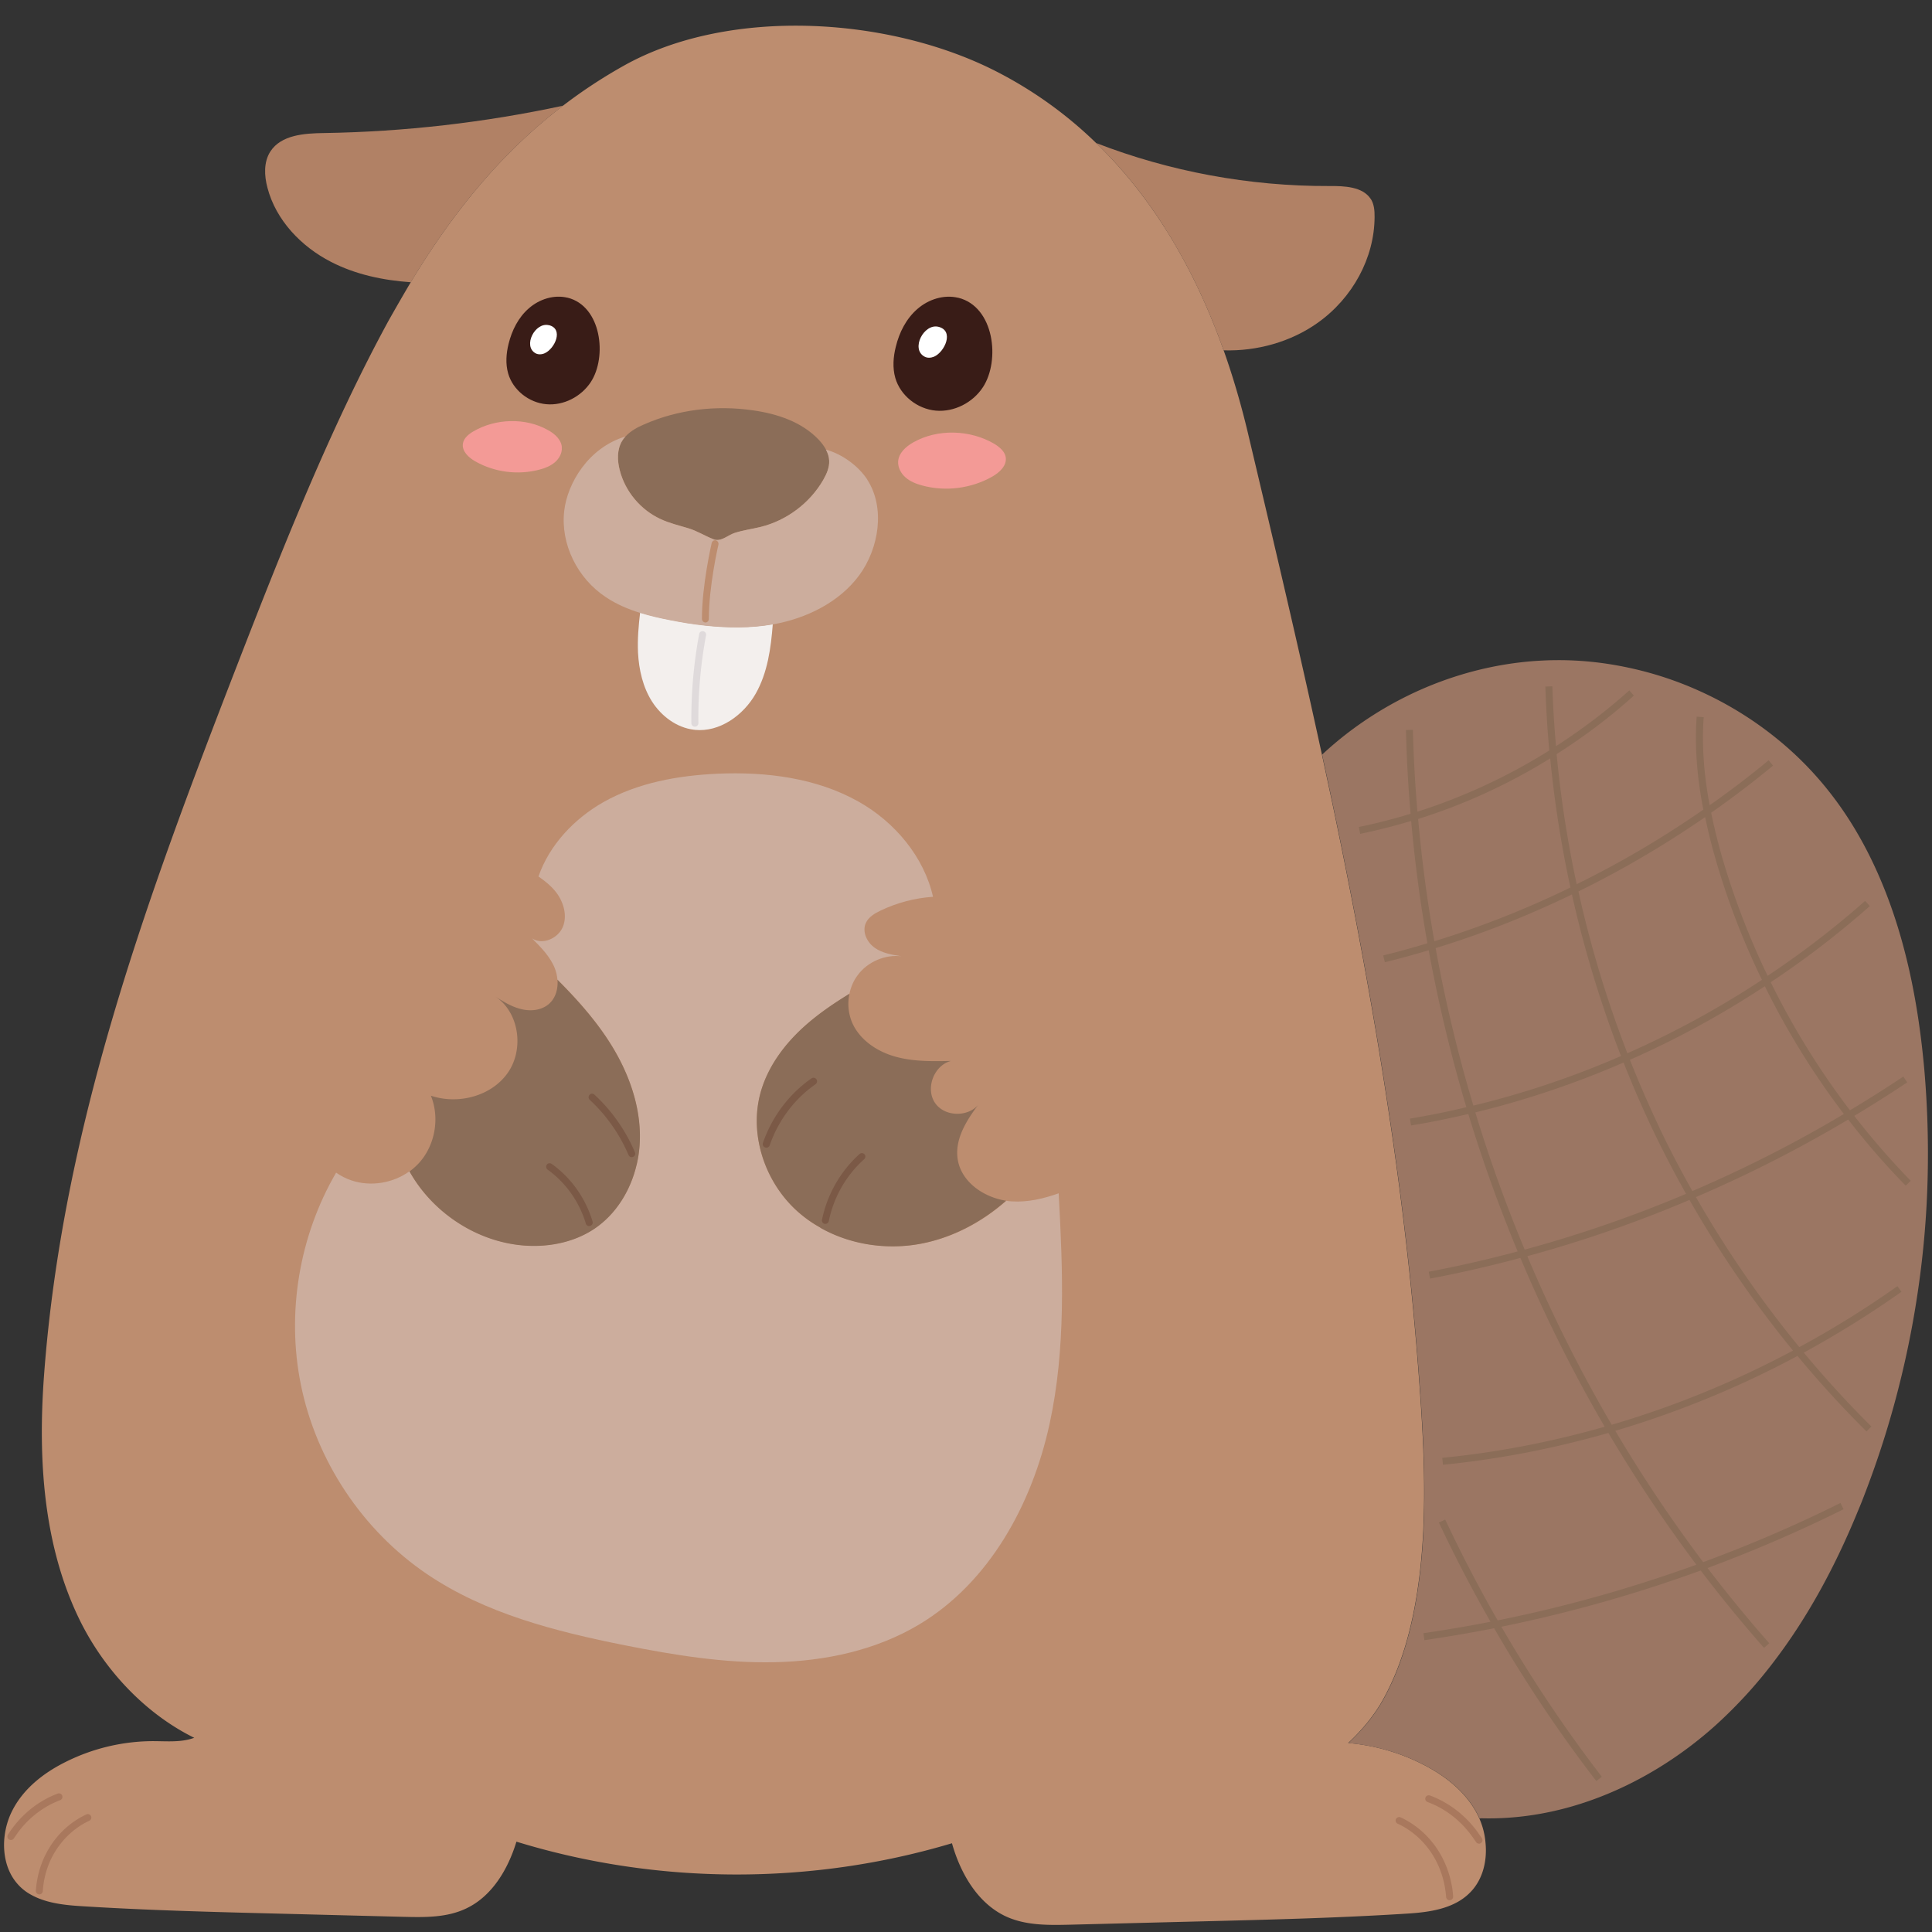
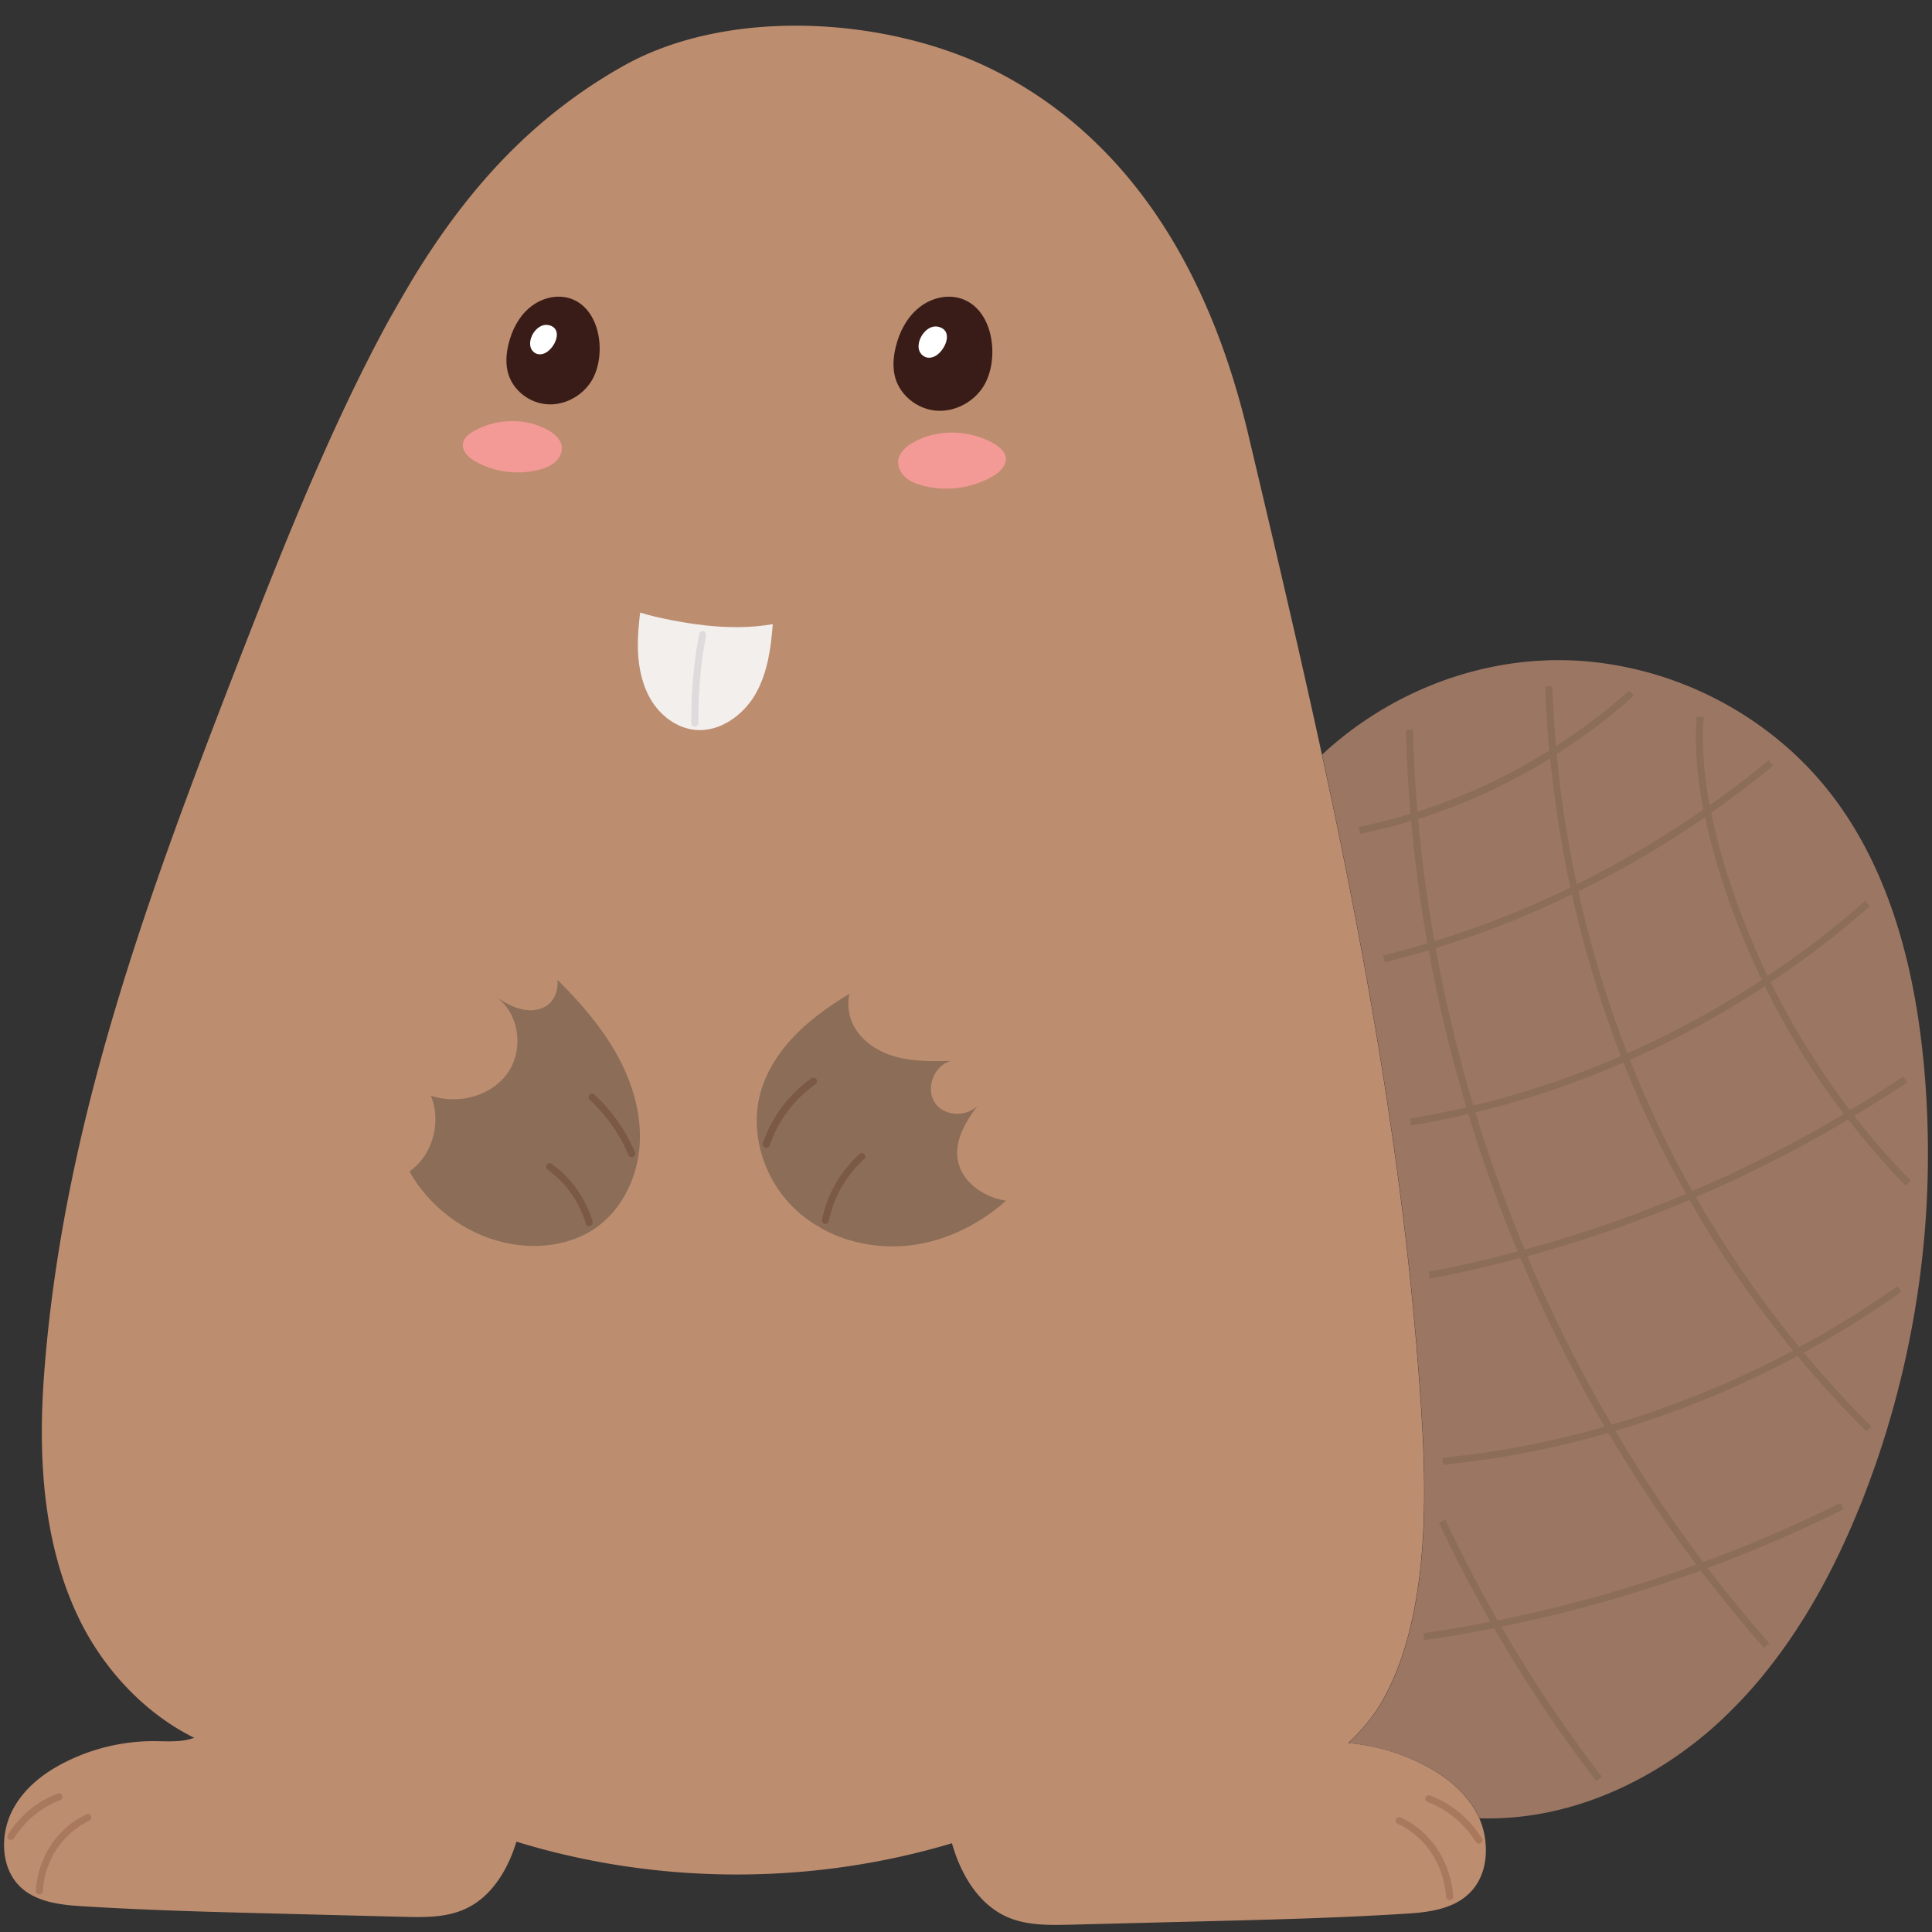
<svg xmlns="http://www.w3.org/2000/svg" id="Layer_1" data-name="Layer 1" viewBox="0 0 256 256">
  <rect x="0" y="0" width="256" height="256" fill="#333333" stroke="none" />
  <defs>
    <clipPath id="clippath">
      <path d="M0 .84h256v254.33H0z" class="cls-4" />
    </clipPath>
    <clipPath id="clippath-1">
      <path d="M-.06.5h256.14v255.03H-.06z" class="cls-4" />
    </clipPath>
    <clipPath id="clippath-2">
      <path d="M.5 3.28h196.56v251.88H.5z" class="cls-4" />
    </clipPath>
    <style>.cls-4{fill:none}.cls-10{fill:#8b6d58}.cls-15{fill:#bd8d6f}</style>
  </defs>
  <g style="clip-path:url(#clippath)">
    <g style="clip-path:url(#clippath-1)">
      <path d="M54.42 37.4c5.52-9.15 11.92-17.1 20.2-23.41 2.52-1.93 5.22-3.71 8.1-5.32 14.09-7.86 35.63-6.45 49.88 1.1a54.57 54.57 0 0 1 12.64 9.18c7.73 7.47 13.17 16.98 16.9 27.47 1.26 3.55 2.32 7.2 3.21 10.93 3.36 14.19 6.72 28.39 9.81 42.63.53 2.48 1.07 4.96 1.59 7.44 1.23 5.9 2.41 11.81 3.51 17.74 1.4 7.5 2.68 15.01 3.8 22.54 1.06 7.02 1.97 14.08 2.72 21.15.64 6.04 1.16 12.12 1.55 18.2.15 2.38.28 4.92.34 7.51.06 2.71.05 5.48-.08 8.26-.27 5.47-1.01 10.97-2.6 15.97-.71 2.23-1.6 4.36-2.69 6.34-1.14 2.07-2.73 4.03-4.66 5.83 3.41.29 6.78 1.24 9.88 2.82 2.95 1.5 5.75 3.65 7.3 6.74.07.15.15.3.21.46.44 1 .72 2.1.81 3.21.22 2.24-.29 4.53-1.69 6.19-.57.67-1.24 1.21-1.99 1.63-2.06 1.16-4.6 1.43-6.98 1.57-9.09.57-18.19.79-27.29 1.02-5.67.14-11.36.29-17.05.43-2.95.07-6.02.13-8.71-1.17-3.56-1.73-5.84-5.54-6.99-9.62-18.69 5.59-39.06 5.52-57.71-.21-1.15 3.77-3.29 7.23-6.59 8.82-2.59 1.26-5.53 1.21-8.38 1.14l-16.39-.42c-8.74-.22-17.51-.44-26.23-.99-2.29-.14-4.73-.4-6.71-1.51a6.38 6.38 0 0 1-1.92-1.57c-1.34-1.59-1.83-3.8-1.63-5.96.12-1.23.46-2.45 1-3.53 1.48-2.98 4.17-5.06 7.01-6.49a26.05 26.05 0 0 1 11.66-2.81c1.6 0 3.23.15 4.79-.23.23-.06.46-.13.7-.21-6.5-3.21-11.9-8.97-15.15-15.55-4.85-9.88-5.56-21.29-4.77-32.28 2.41-33.02 13.62-63.39 25.59-94.27 5.84-15.06 12.4-31.64 20.15-45.81.96-1.69 1.91-3.35 2.88-4.98Z" class="cls-15" style="clip-path:url(#clippath-2)" />
      <path d="M126.96 39.45c4.8 1.17 5.6 8.33 3.28 11.86-1.34 2.05-3.82 3.32-6.25 3.1-2.43-.22-4.69-1.99-5.36-4.34-.38-1.34-.27-2.78.07-4.13.46-1.9 1.38-3.72 2.86-5 1.47-1.28 3.51-1.94 5.41-1.48Zm-51.77-.01c4.52 1.11 5.28 7.86 3.09 11.19-1.27 1.93-3.6 3.14-5.89 2.93-2.3-.2-4.43-1.87-5.06-4.09-.36-1.27-.26-2.63.06-3.91.44-1.79 1.3-3.51 2.69-4.71 1.38-1.21 3.33-1.84 5.12-1.4Z" style="fill:#391c17" />
      <path d="M102.41 82.7c-2.94.52-5.94.49-8.92.17-.06 0-.1 0-.16-.02-1.52-.16-3.03-.42-4.53-.71-1.33-.26-2.67-.57-3.98-.97-.21 1.77-.36 3.52-.28 5.3.12 2.28.64 4.58 1.87 6.51 1.24 1.92 3.23 3.42 5.5 3.71.06 0 .1 0 .15.02 3.28.34 6.44-1.92 8.07-4.79 1.58-2.78 2.02-6.03 2.27-9.23Z" style="fill:#f3efed" />
      <path d="M133.26 60.57c.19 1.12-.83 2.05-1.79 2.59-2.78 1.57-6.18 2.01-9.27 1.17-.79-.21-1.58-.52-2.2-1.06-.62-.53-1.05-1.34-.99-2.16.09-1.09 1.02-1.93 1.98-2.48 3.24-1.85 7.58-1.7 10.78.19.67.42 1.36.98 1.49 1.74Zm-58.82-1.3c.07.75-.34 1.49-.91 1.98-.57.49-1.29.78-2.02.97-2.84.76-5.96.37-8.52-1.08-.9-.51-1.82-1.36-1.65-2.38.12-.71.74-1.22 1.37-1.59 2.94-1.73 6.93-1.87 9.92-.17.88.48 1.74 1.25 1.82 2.26Z" style="fill:#f39a96" />
-       <path d="M82.9 57.82c.66-.72 1.56-1.21 2.46-1.59 4.49-1.98 9.56-2.56 14.4-1.86 3.2.45 6.46 1.52 8.7 3.87.38.4.73.85.99 1.34.24.45.41.94.42 1.45.05.92-.34 1.79-.79 2.58-1.78 3.06-4.84 5.36-8.28 6.21-1.14.28-2.31.43-3.43.79-.88.29-1.61 1.02-2.47.93-.12 0-.24-.04-.36-.09-1.14-.44-2.14-1.1-3.35-1.46-1.22-.37-2.48-.66-3.65-1.21-2.64-1.21-4.69-3.65-5.41-6.46-.34-1.3-.38-2.74.3-3.88.14-.24.29-.44.47-.62Z" class="cls-10" />
-       <path d="M114.92 63.54c-1.14-1.74-3.28-3.37-5.48-3.96.24.45.41.94.43 1.45.05.92-.35 1.79-.8 2.58-1.77 3.06-4.84 5.36-8.28 6.21-1.14.28-2.31.43-3.43.79-.88.29-1.61 1.02-2.47.93-.12 0-.24-.04-.36-.09-1.14-.44-2.14-1.1-3.35-1.46-1.22-.37-2.48-.66-3.65-1.21-2.64-1.21-4.69-3.65-5.41-6.46-.34-1.3-.38-2.74.3-3.88.13-.22.29-.42.45-.6-4.92 1.48-7.7 6.22-8.11 9.87-.5 4.38 1.74 8.93 5.54 11.43 1.38.92 2.91 1.57 4.51 2.07 1.3.41 2.64.71 3.98.97 1.5.3 3 .55 4.53.71.06 0 .1 0 .15.02 2.98.31 5.98.35 8.92-.17 4.49-.79 8.83-2.95 11.46-6.51 2.64-3.59 3.47-8.98 1.06-12.68Zm-30.56 90.77c.2-.84.34-1.71.38-2.56.3-4.34-1.07-8.68-3.24-12.45-2.03-3.53-4.75-6.61-7.64-9.5-.04-.5-.15-1-.33-1.46-.61-1.57-1.84-2.8-3.03-4 1.38.93 3.45 0 4.08-1.52.63-1.53.08-3.36-.94-4.65-.64-.8-1.44-1.45-2.29-2.03 1.44-4.16 4.72-7.65 8.6-9.85 4.57-2.58 9.89-3.53 15.14-3.77 6.43-.28 13.09.55 18.69 3.71 4.78 2.69 8.66 7.31 9.85 12.6-2.41.16-4.77.79-6.94 1.82-.79.38-1.62.87-1.97 1.67-.51 1.15.16 2.55 1.19 3.27 1.02.72 2.32.93 3.56 1.12-2.19-.26-4.5.72-5.81 2.49-.56.73-.92 1.59-1.11 2.49-2.09 1.29-4.13 2.66-5.95 4.3-2.62 2.35-4.82 5.29-5.79 8.68-.65 2.3-.69 4.73-.19 7.07.71 3.34 2.49 6.48 5.05 8.78.93.84 1.95 1.57 3.05 2.16 3.95 2.23 8.77 2.95 13.26 2.13 4.22-.79 8.13-2.85 11.36-5.7.25.05.51.07.76.08 2.12.13 4.17-.36 6.18-1.07.56 10.25.97 20.62-1.22 30.62-2.32 10.59-7.95 20.91-17.23 26.49-5.73 3.44-12.49 4.88-19.17 5.02-6.67.15-13.31-.94-19.87-2.24-9.19-1.84-18.5-4.2-26.25-9.46-8.52-5.79-14.65-15.01-16.68-25.11-1.92-9.5-.2-19.69 4.68-28.06.62.44 1.29.78 2 1.02 2.57.88 5.53.38 7.72-1.2 2.93 5.25 8.45 9.03 14.44 9.75 3.45.41 7.12-.2 10.02-2.12 0 0 .02 0 .02-.02 2.9-1.94 4.82-5.1 5.62-8.51Z" style="fill:#ccad9d" />
+       <path d="M82.9 57.82Z" class="cls-10" />
      <path d="M254.99 141.81c-.05-.55-.1-1.09-.16-1.64-.78-7.71-2.35-15.51-5.25-22.65-1.85-4.57-4.23-8.88-7.31-12.75a44.15 44.15 0 0 0-6.53-6.65 46.634 46.634 0 0 0-10.11-6.36 46.17 46.17 0 0 0-9.85-3.29c-3.27-.7-6.6-1.05-9.94-.99-.64 0-1.29.04-1.92.07-7 .42-13.88 2.53-19.98 6.01-3.15 1.8-6.1 3.95-8.75 6.43.54 2.48 1.07 4.96 1.59 7.44 1.23 5.9 2.41 11.81 3.51 17.74 1.4 7.5 2.68 15.01 3.8 22.54 1.06 7.02 1.97 14.08 2.72 21.15.64 6.04 1.16 12.12 1.55 18.2.15 2.38.28 4.92.34 7.51.06 2.71.05 5.48-.08 8.26-.27 5.47-1.01 10.97-2.6 15.97-.71 2.23-1.6 4.36-2.69 6.34-1.14 2.06-2.73 4.02-4.66 5.83 3.41.29 6.78 1.24 9.88 2.82 2.95 1.5 5.75 3.65 7.3 6.74.07.15.15.3.21.46l.13-.06c5.09.15 10.15-.75 14.95-2.5 5.95-2.16 11.51-5.61 16.23-9.86a61.39 61.39 0 0 0 7.8-8.56c4.45-5.86 7.97-12.45 10.8-19.27.3-.74.62-1.47.9-2.21 1.08-2.78 2.07-5.59 2.95-8.43 1.96-6.32 3.42-12.8 4.36-19.34.7-4.84 1.12-9.73 1.24-14.61.12-4.77-.02-9.55-.43-14.32Z" style="fill:#9b7663" />
-       <path d="M181.62 26.33c.46.71.53 1.58.52 2.42-.02 5.42-2.91 10.75-7.56 14.04-3.52 2.5-8.01 3.77-12.44 3.63-3.73-10.48-9.17-20-16.9-27.47 9.74 3.78 20.31 5.74 30.88 5.7 2.03-.02 4.44.09 5.49 1.69ZM74.63 13.99c-8.28 6.31-14.68 14.25-20.2 23.41-3.67-.26-7.31-1.02-10.57-2.7-3.95-2.03-7.3-5.52-8.42-9.82-.43-1.6-.51-3.41.38-4.8 1.42-2.2 4.49-2.42 7.11-2.45 10.66-.17 21.29-1.39 31.7-3.63Z" style="fill:#b18165" />
      <path d="M108.72 162.67c-1.09-.6-2.11-1.32-3.05-2.16-2.56-2.29-4.34-5.43-5.05-8.78-.5-2.34-.47-4.77.19-7.07.97-3.39 3.17-6.33 5.79-8.68 1.83-1.64 3.86-3.02 5.95-4.3a6.47 6.47 0 0 0 .35 3.79c.99 2.3 3.28 3.84 5.67 4.52 2.41.69 4.95.64 7.44.59-2.28.58-3.44 3.7-2.08 5.61 1.27 1.79 4.27 1.84 5.67.23-1.56 2.09-3.05 4.48-2.72 7.04.38 3.05 3.36 5.17 6.43 5.64-3.23 2.85-7.14 4.92-11.36 5.71-4.49.84-9.29.12-13.25-2.12Zm-24.36-8.36c-.79 3.42-2.72 6.58-5.61 8.52 0 0-.02 0-.03.02-2.91 1.93-6.57 2.53-10.02 2.12-5.99-.72-11.5-4.5-14.44-9.75.43-.3.81-.65 1.17-1.02 2.21-2.35 2.88-6.03 1.66-9.02 3.62 1.23 8.07.07 10.23-3.08 2.17-3.15 1.45-8.09-1.79-10.12 1.1.7 2.22 1.41 3.49 1.72 1.26.33 2.71.19 3.7-.66.91-.78 1.24-2.01 1.15-3.21 2.88 2.88 5.6 5.96 7.64 9.5 2.17 3.77 3.55 8.11 3.24 12.45-.06.84-.19 1.71-.39 2.55Z" class="cls-10" />
      <path d="M124.34 43.3c2.14.52.84 3.34-.57 3.96-.41.17-.9.21-1.29-.02-1.82-1.01-.07-4.4 1.86-3.94Zm-51.62-.22c2.02.49.79 3.14-.55 3.73-.38.17-.85.2-1.21 0-1.71-.95-.07-4.16 1.76-3.72Z" style="fill:#fff" />
      <path d="M92.07 96.29c-.25 0-.46-.2-.46-.46-.04-3.96.31-7.94 1.04-11.85a.464.464 0 0 1 .91.17c-.72 3.85-1.07 7.78-1.02 11.67 0 .25-.2.47-.47.47Z" style="fill:#dfdadb" />
      <path d="M83.71 153.33c-.18 0-.35-.11-.43-.29a21.362 21.362 0 0 0-5.14-7.31.462.462 0 0 1-.02-.66c.17-.19.47-.2.65-.02 2.29 2.11 4.14 4.75 5.36 7.63.1.24 0 .51-.25.61-.06.03-.12.04-.18.04Zm-5.64 9.14c-.2 0-.38-.13-.44-.33-.86-2.89-2.66-5.43-5.07-7.16a.484.484 0 0 1-.11-.65c.15-.21.43-.25.65-.11 2.58 1.84 4.5 4.56 5.42 7.64.07.25-.07.5-.31.57-.05.02-.1.02-.14.02Zm23.46-10.4s-.1 0-.15-.03a.466.466 0 0 1-.29-.59c1.2-3.48 3.49-6.52 6.44-8.56.21-.15.5-.09.65.12.15.21.09.5-.11.65-2.78 1.93-4.95 4.81-6.08 8.1-.07.2-.25.31-.44.31Zm7.84 10.1h-.09a.462.462 0 0 1-.36-.55c.69-3.36 2.46-6.45 4.98-8.71a.46.46 0 1 1 .61.69c-2.38 2.12-4.05 5.04-4.69 8.2-.04.21-.23.37-.45.37Z" style="fill:#7b5946" />
      <path d="M5.21 251.02h-.03a.466.466 0 0 1-.43-.49c.11-1.66.55-3.32 1.28-4.77 1.18-2.38 3.1-4.27 5.42-5.34.23-.11.51 0 .61.23.11.23 0 .51-.23.61-2.09.96-3.9 2.75-4.98 4.9-.67 1.34-1.08 2.87-1.18 4.42-.02.25-.22.44-.46.44Zm-3.77-7.21a.59.59 0 0 1-.25-.07.468.468 0 0 1-.14-.64c.07-.11.15-.23.23-.34 1.56-2.34 3.83-4.16 6.39-5.11a.466.466 0 0 1 .33.87c-2.38.89-4.5 2.58-5.96 4.78-.08.11-.15.21-.2.3a.49.49 0 0 1-.4.21Zm190.64 7.98c-.24 0-.44-.19-.46-.43-.12-1.62-.55-3.21-1.24-4.6-1.13-2.28-2.97-4.09-5.18-5.11a.46.46 0 0 1-.23-.61c.11-.23.38-.33.62-.23 2.4 1.11 4.4 3.07 5.62 5.53.75 1.5 1.22 3.21 1.34 4.95.02.25-.17.47-.43.49h-.03Zm3.89-7.5c-.16 0-.31-.08-.4-.23-.06-.1-.12-.18-.2-.28-1.53-2.32-3.73-4.09-6.21-5a.469.469 0 0 1-.28-.59c.09-.24.35-.36.59-.28 2.66.98 5.03 2.87 6.66 5.34.08.11.17.22.24.35.13.22.06.51-.17.63a.39.39 0 0 1-.23.07Z" style="fill:#a9785d" />
      <path d="M244.9 148.34a97.69 97.69 0 0 0 7.62 8.77l.66-.65a103.76 103.76 0 0 1-7.48-8.6c2.32-1.39 4.68-2.88 7.02-4.44l-.52-.77a175.36 175.36 0 0 1-7.07 4.47 102.73 102.73 0 0 1-10.5-16.97c4.61-3.06 9.03-6.46 13.13-10.09l-.62-.69c-4.03 3.57-8.38 6.91-12.92 9.93-2.4-4.98-4.4-10.17-5.95-15.44-.61-2.1-1.13-4.17-1.53-6.17 2.84-1.99 5.6-4.09 8.2-6.24l-.59-.71c-2.48 2.06-5.11 4.06-7.81 5.96-.79-4.18-1.05-8.1-.79-11.67l-.93-.07c-.28 3.76.02 7.91.88 12.32-5.35 3.72-10.99 7.04-16.78 9.88-1.22-5.66-2.11-11.44-2.66-17.24 3.64-2.3 7.08-4.9 10.24-7.75l-.61-.69c-3 2.7-6.27 5.17-9.71 7.39-.23-2.59-.4-5.26-.48-7.93l-.93.03c.09 2.87.27 5.71.52 8.47a76.987 76.987 0 0 1-17.47 8.11c-.31-3.6-.52-7.24-.6-10.84l-.92.02c.08 3.69.29 7.42.61 11.1-2.28.69-4.59 1.29-6.86 1.75l.18.91c2.24-.46 4.5-1.04 6.76-1.71.47 5.39 1.2 10.84 2.15 16.21-2.07.62-4 1.16-5.86 1.61l.22.9c1.85-.45 3.76-.97 5.81-1.59 1.28 6.99 2.95 13.98 4.99 20.8-2.51.6-5.02 1.11-7.48 1.51l.15.91c2.5-.4 5.05-.93 7.59-1.52a194.37 194.37 0 0 0 6.54 18.21c-3.84 1.03-7.8 1.94-11.78 2.69l.17.91c4.05-.76 8.07-1.69 11.97-2.74 3.23 7.67 6.98 15.19 11.17 22.37-7.11 2.03-14.35 3.42-21.52 4.12l.09.92c7.3-.72 14.67-2.14 21.92-4.22a190.01 190.01 0 0 0 11.66 17.46c-8.6 3.11-17.45 5.6-26.33 7.38a185.63 185.63 0 0 1-6.95-13.36l-.84.39c2.1 4.47 4.4 8.89 6.84 13.15-2.88.57-5.86 1.07-8.89 1.52l.13.92c3.15-.46 6.26-.99 9.24-1.58 4.07 7.05 8.62 13.87 13.54 20.25l.73-.57c-4.83-6.27-9.3-12.96-13.31-19.88 8.91-1.81 17.79-4.31 26.41-7.45 2.65 3.48 5.47 6.93 8.39 10.25l.7-.61c-2.85-3.23-5.59-6.58-8.18-9.97 6.14-2.28 12.2-4.89 18.02-7.79l-.41-.83c-5.88 2.93-12 5.56-18.19 7.84a188.89 188.89 0 0 1-11.64-17.4c8.31-2.46 16.43-5.79 24.14-9.92 2.91 3.51 5.98 6.87 9.14 10l.65-.65c-3.1-3.07-6.11-6.37-8.96-9.79 4.45-2.43 8.8-5.13 12.94-8.06l-.53-.75c-4.15 2.94-8.52 5.66-13 8.08-5.08-6.18-9.69-12.87-13.7-19.88 6.95-2.98 13.73-6.43 20.17-10.27Zm-54.84-23.62c-.95-5.37-1.67-10.81-2.15-16.2 6.12-1.92 12-4.62 17.5-8.03.56 5.76 1.46 11.5 2.68 17.11a126.01 126.01 0 0 1-18.03 7.12Zm18.23-6.19c1.63 7.3 3.82 14.48 6.5 21.4a119.61 119.61 0 0 1-19.56 6.57c-2.05-6.84-3.73-13.85-5-20.87 6.17-1.89 12.23-4.29 18.06-7.11Zm6.84 22.26c1.15 2.92 2.41 5.82 3.73 8.62 1.42 2.99 2.96 5.94 4.55 8.78-6.94 2.94-14.13 5.42-21.38 7.39-2.47-5.92-4.67-12.02-6.54-18.18 6.65-1.62 13.25-3.83 19.64-6.61Zm8.73 18.2c4.02 7.05 8.63 13.75 13.72 19.97-7.68 4.1-15.75 7.4-24.02 9.83-4.19-7.16-7.95-14.68-11.18-22.34a167.35 167.35 0 0 0 21.48-7.45Zm-4.17-9.98a149.89 149.89 0 0 1-3.72-8.58c6.18-2.72 12.19-6 17.88-9.75 2.94 5.96 6.46 11.65 10.47 16.93-6.4 3.82-13.15 7.25-20.07 10.21-1.61-2.85-3.15-5.8-4.57-8.81Zm13.77-19.17c-5.67 3.74-11.66 7-17.82 9.72-2.69-6.93-4.87-14.13-6.49-21.44 5.79-2.84 11.43-6.15 16.79-9.85.4 1.91.88 3.88 1.47 5.87a100.02 100.02 0 0 0 6.06 15.7Z" class="cls-10" />
      <path d="M93.47 82.48c-.25 0-.46-.22-.46-.49 0-4.42 1.24-9.8 1.29-10.03.06-.26.31-.43.56-.36s.4.33.33.6c-.02.06-1.27 5.49-1.26 9.79 0 .28-.2.49-.47.5Z" class="cls-15" />
    </g>
  </g>
</svg>